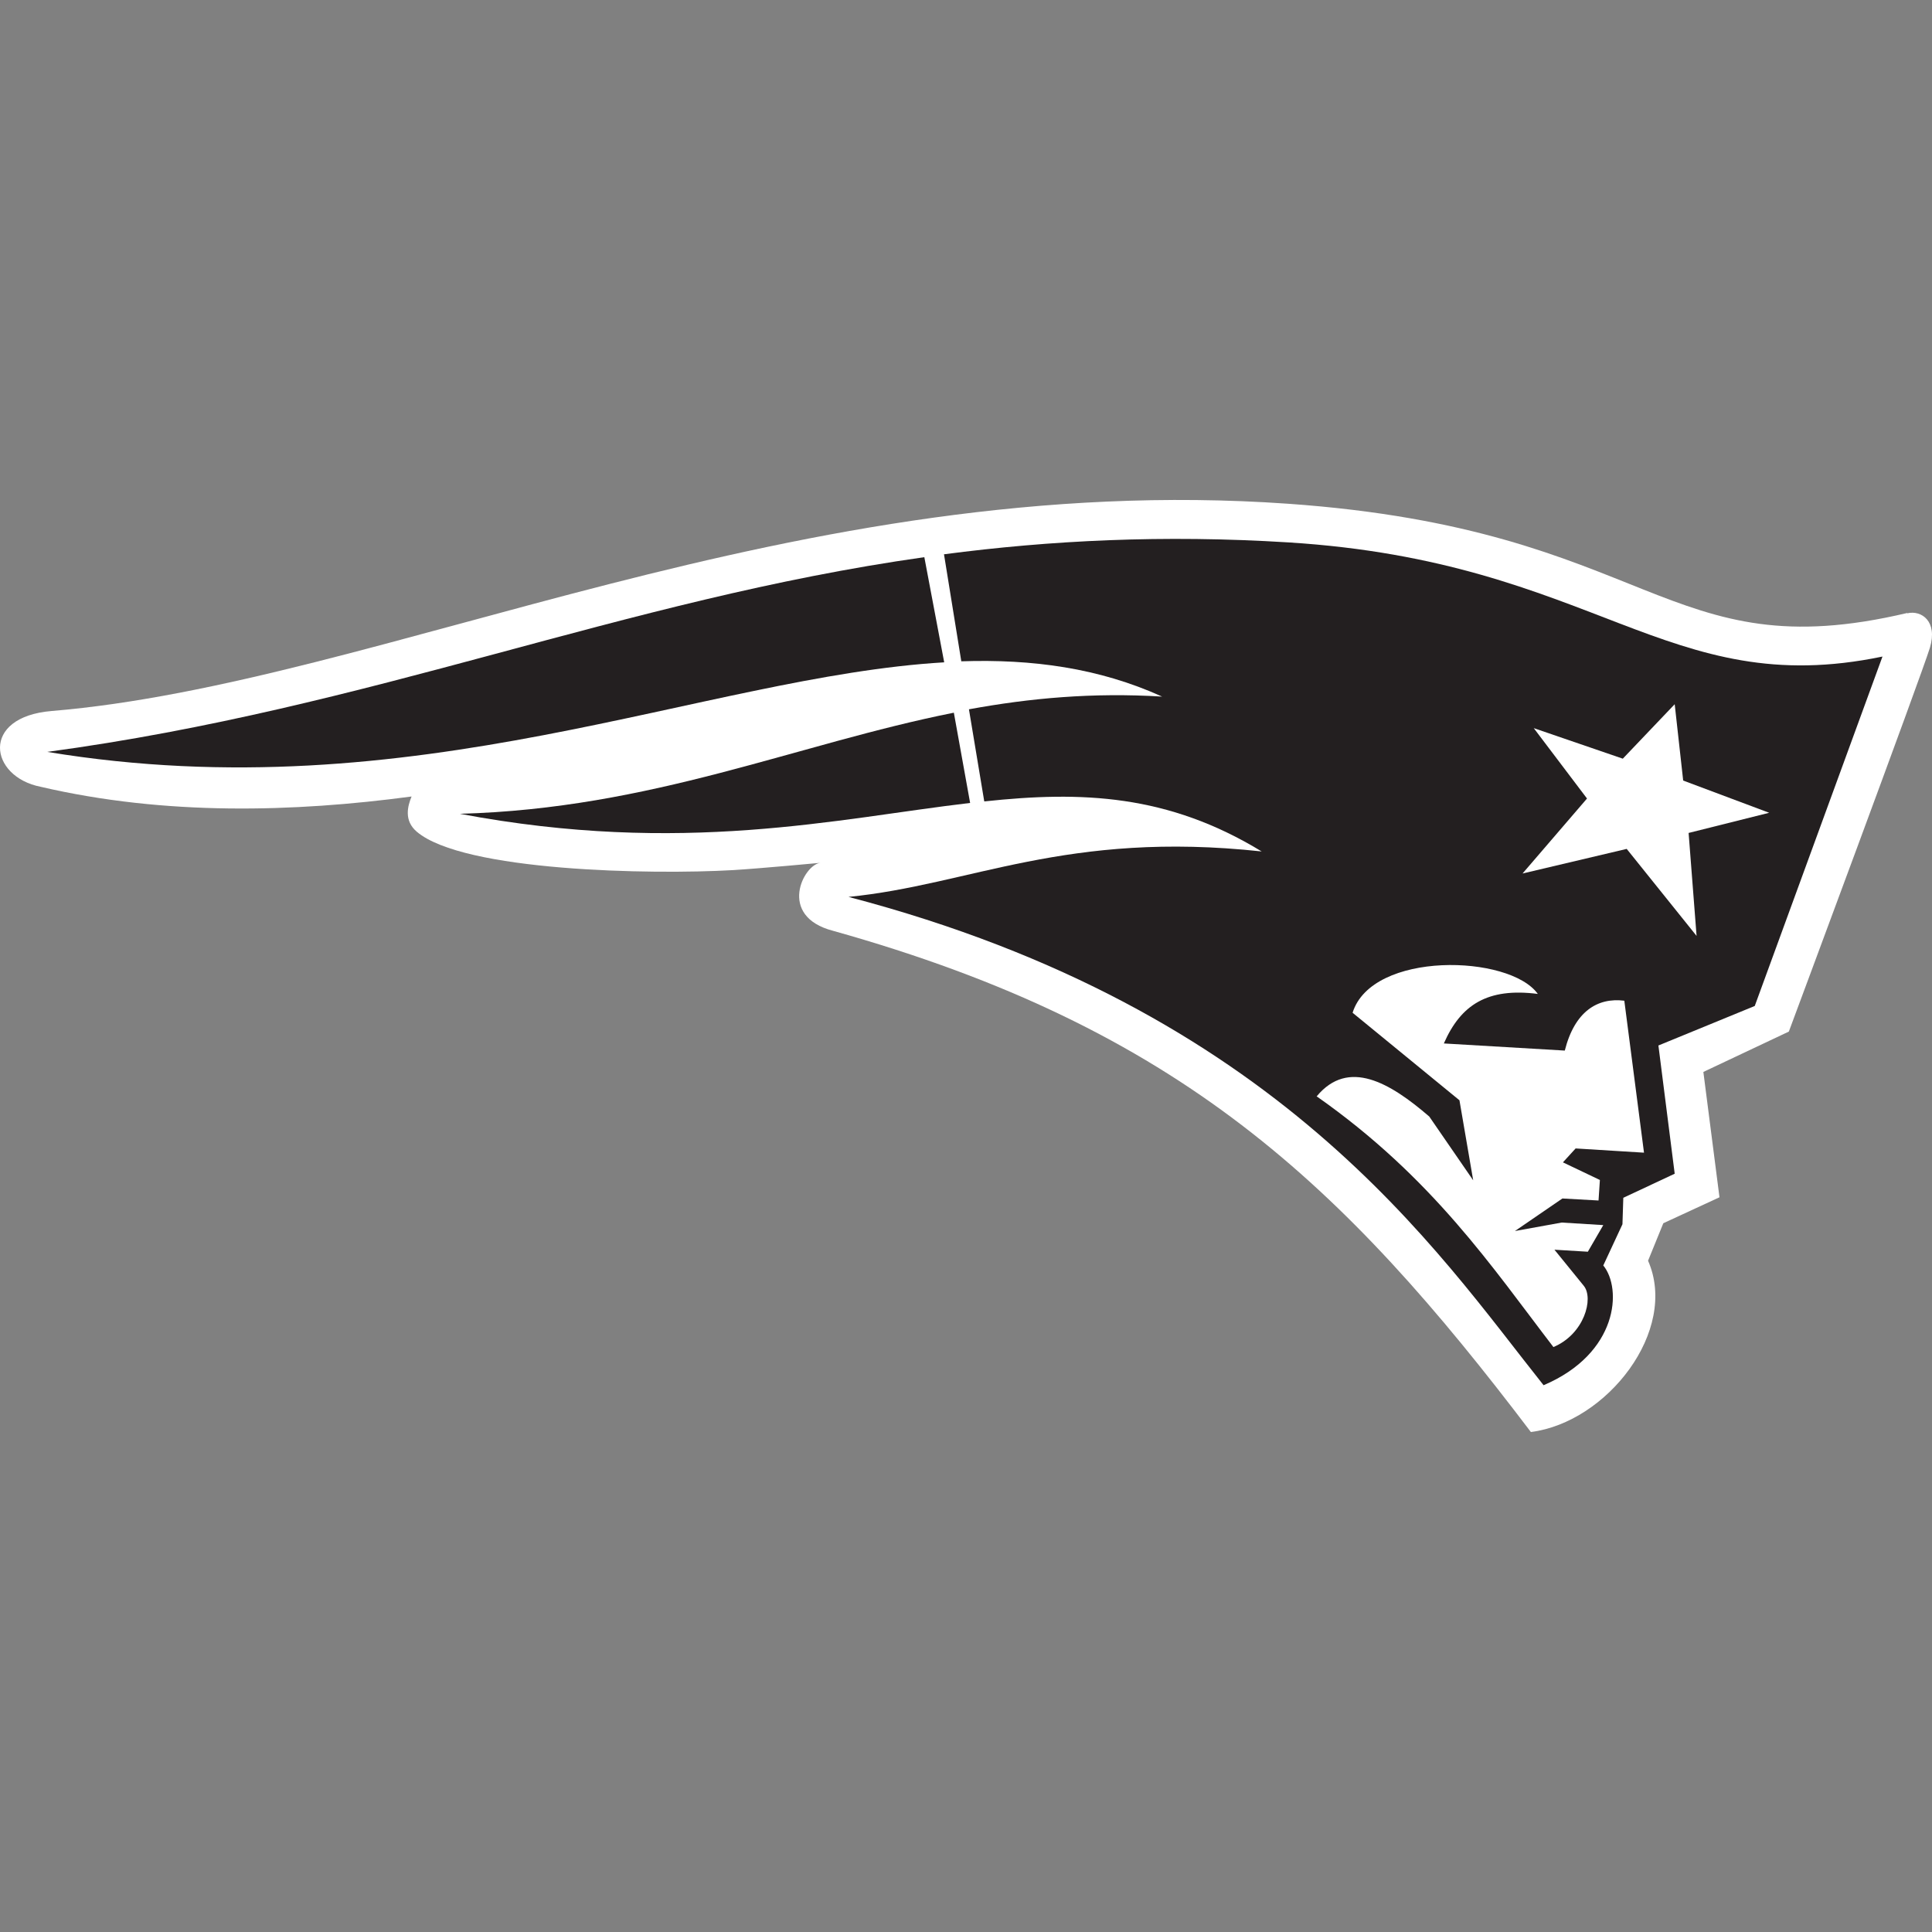
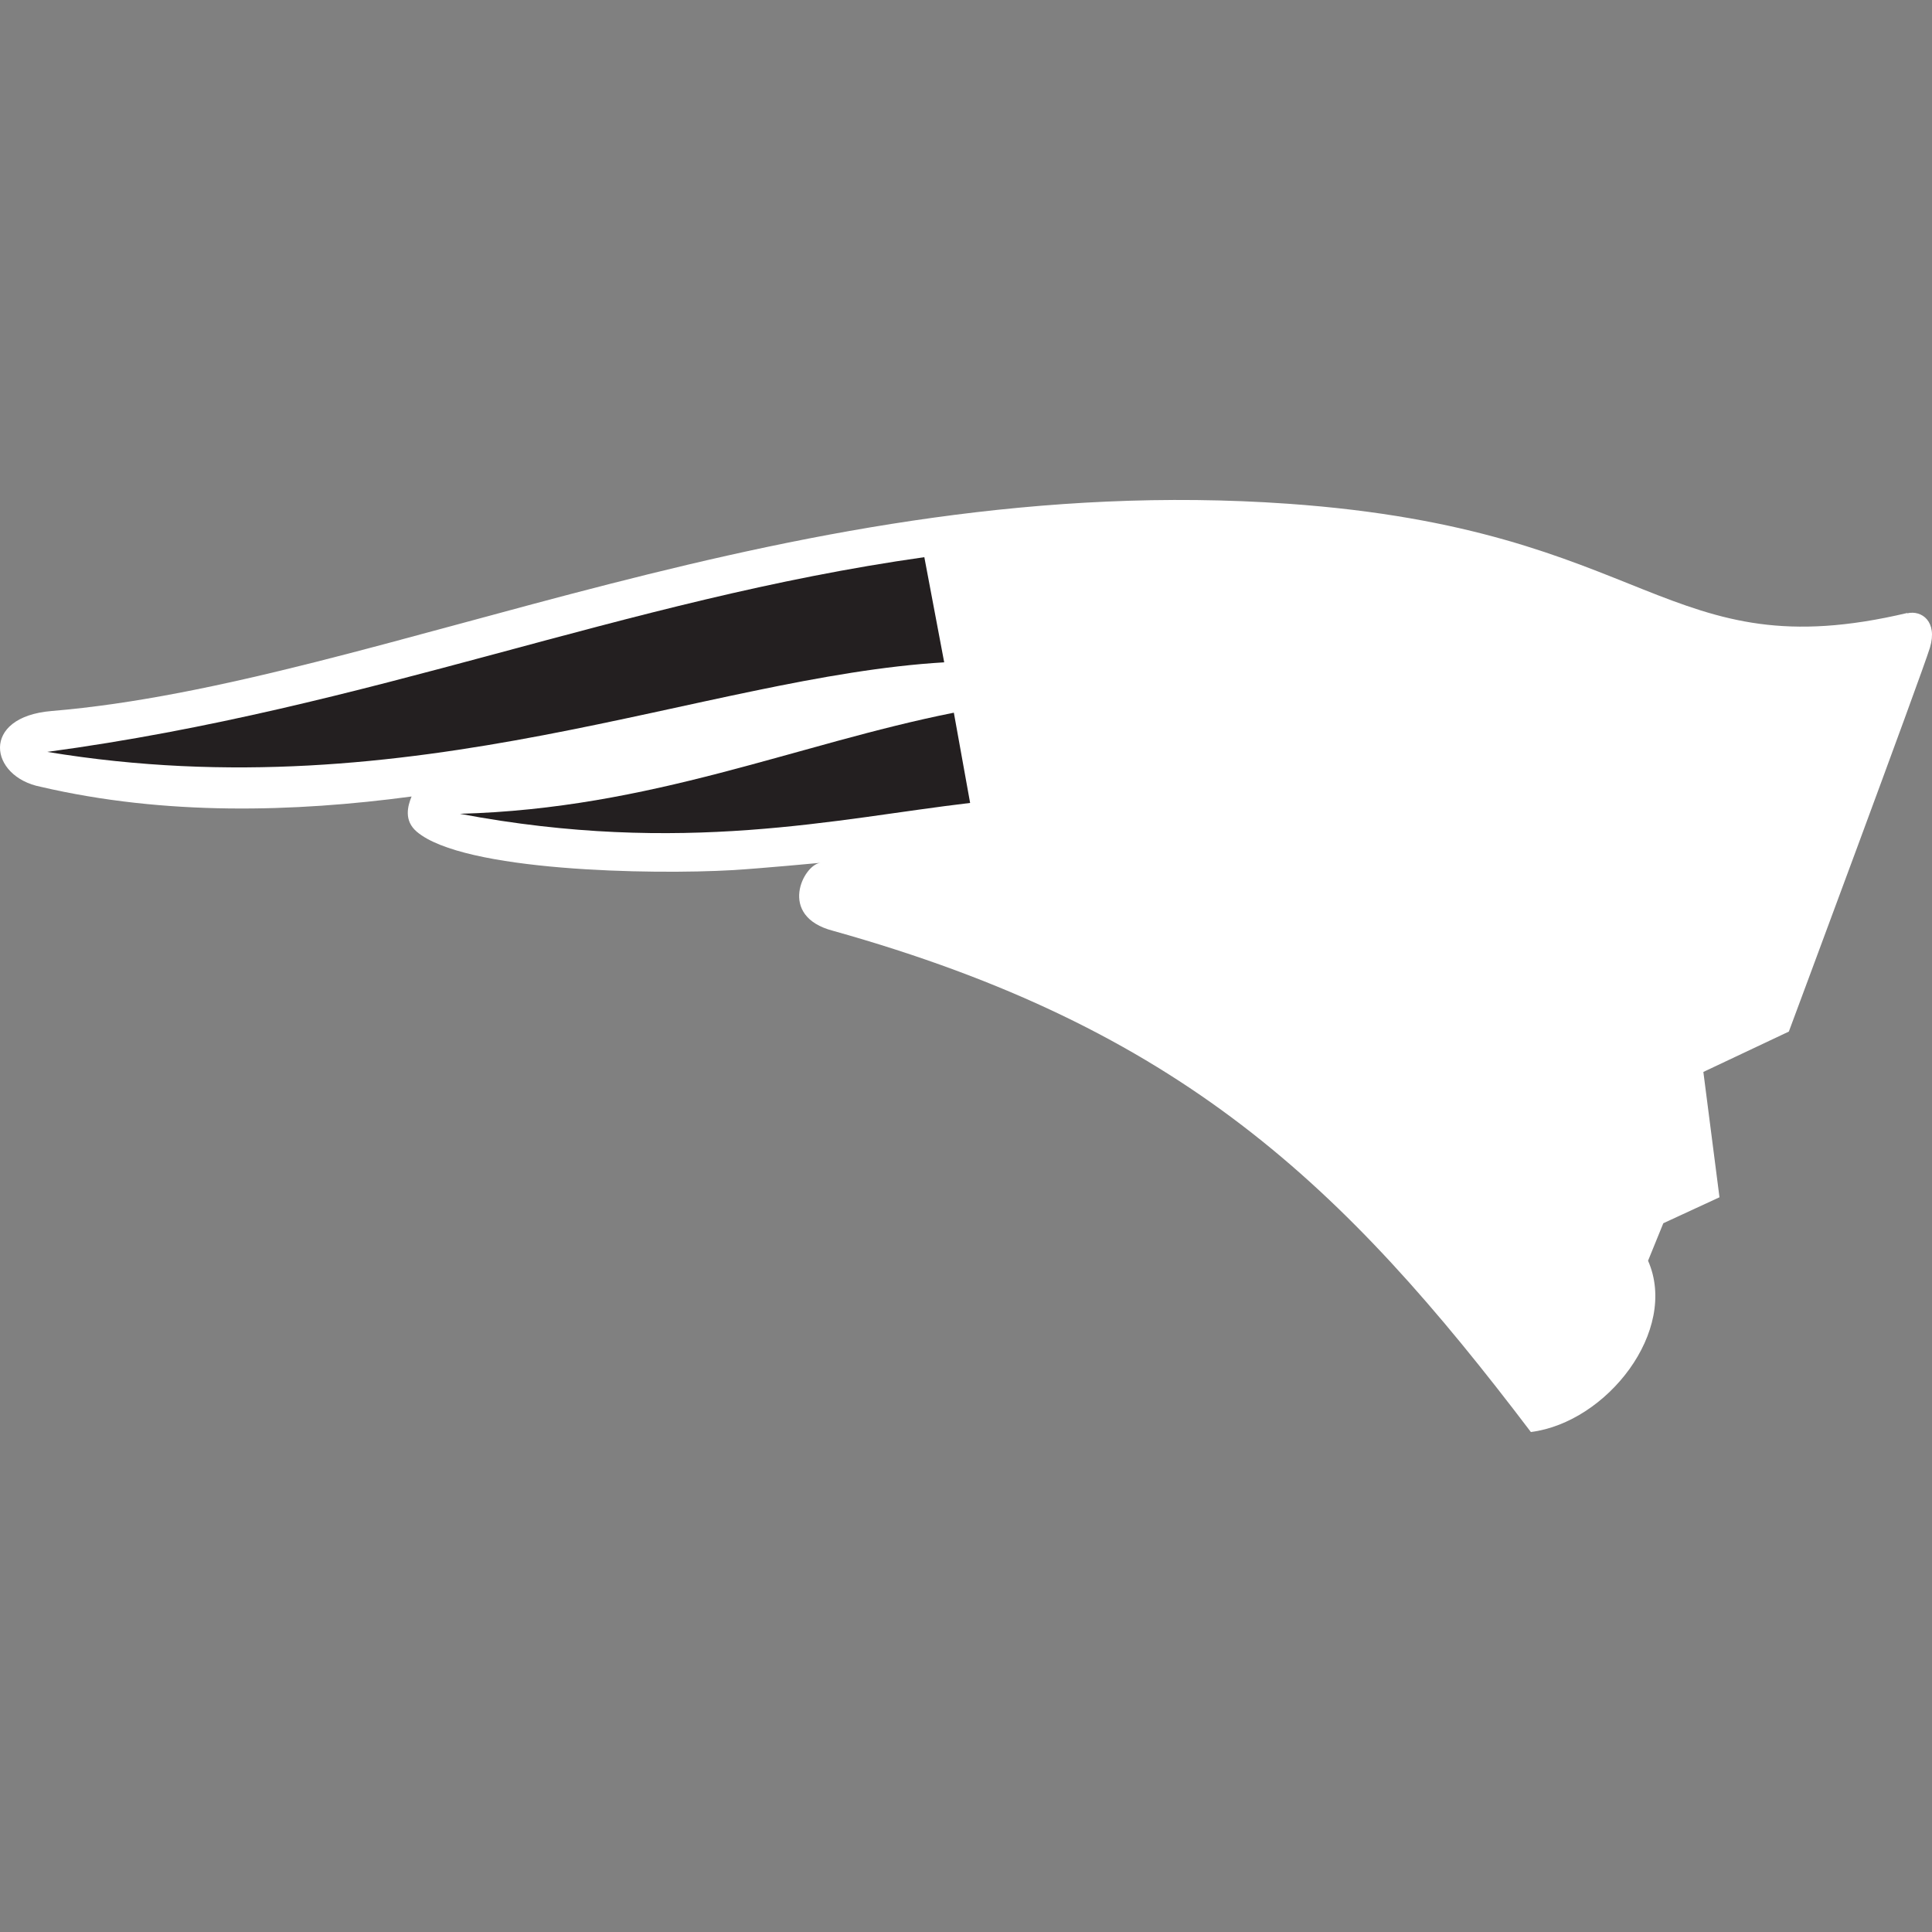
<svg xmlns="http://www.w3.org/2000/svg" width="90" height="90" viewBox="0 0 90 90" fill="none">
  <rect x="0" y="0" width="90" height="90" fill="#808080" stroke="none" />
  <path d="M88.846 28.555C77.524 31.233 77.026 24.667 59.999 23.466C37.07 21.854 17.799 31.841 2.407 33.121C-0.935 33.398 -0.501 36.187 1.901 36.653C7.701 38.004 13.69 37.838 19.173 37.104C18.992 37.546 18.802 38.225 19.418 38.747C21.591 40.588 30.314 40.754 34.146 40.533C35.45 40.454 38.223 40.193 38.223 40.193C37.433 40.264 36.193 42.682 38.808 43.361C54.974 47.889 62.583 55.197 71.314 66.709C74.861 66.259 78.203 61.984 76.773 58.729L77.484 56.983L80.1 55.774L79.349 49.935L83.331 48.055C83.331 48.055 89.542 31.375 89.905 30.166C90.269 28.95 89.518 28.412 88.846 28.57V28.555Z" fill="white" />
  <path d="M43.983 30.854C32.771 31.517 19.323 37.854 2.202 35.026C17.38 32.979 28.947 27.954 43.059 25.955L43.983 30.846V30.854Z" fill="#231F20" />
-   <path d="M45.856 37.333C50.399 36.843 54.405 37.001 58.774 39.664C49.664 38.676 45.208 41.22 39.527 41.781C59.588 47.043 66.936 58.295 71.906 64.529C75.383 63.051 75.572 60.033 74.687 58.95L75.58 57.03L75.62 55.798L78.014 54.676L77.255 48.703L81.743 46.862L87.693 30.585C77.619 32.679 74.356 26.16 60.015 25.267C54.176 24.904 48.914 25.173 43.975 25.821L44.781 30.806C48.084 30.696 51.189 31.114 54.136 32.45C50.897 32.252 47.981 32.521 45.137 33.042L45.848 37.317L45.856 37.333Z" fill="#231F20" />
  <path d="M45.192 37.404C38.99 38.131 31.799 39.869 21.425 37.91C30.369 37.665 37.062 34.67 44.434 33.2L45.192 37.404Z" fill="#231F20" />
-   <path d="M61.326 51.065C66.747 54.865 69.536 59.069 72.364 62.751C73.802 62.15 74.253 60.483 73.779 59.899L72.412 58.216L73.968 58.31L74.687 57.07L72.751 56.951L70.571 57.346L72.783 55.83L74.466 55.924L74.529 54.968L72.807 54.147L73.399 53.499L76.584 53.696L75.667 46.617C74.411 46.459 73.352 47.122 72.894 48.94L67.26 48.608C68.05 46.806 69.291 46 71.637 46.301C70.326 44.46 63.91 44.286 63.009 47.178L67.987 51.255L68.627 54.984L66.581 52.013C64.74 50.425 62.812 49.303 61.342 51.065H61.326Z" fill="white" />
  <path d="M78.014 32.805L78.409 36.361L82.415 37.862L78.662 38.802L79.033 43.598L75.778 39.545L70.926 40.691L73.929 37.198L71.448 33.919L75.596 35.342L78.014 32.805Z" fill="white" />
</svg>